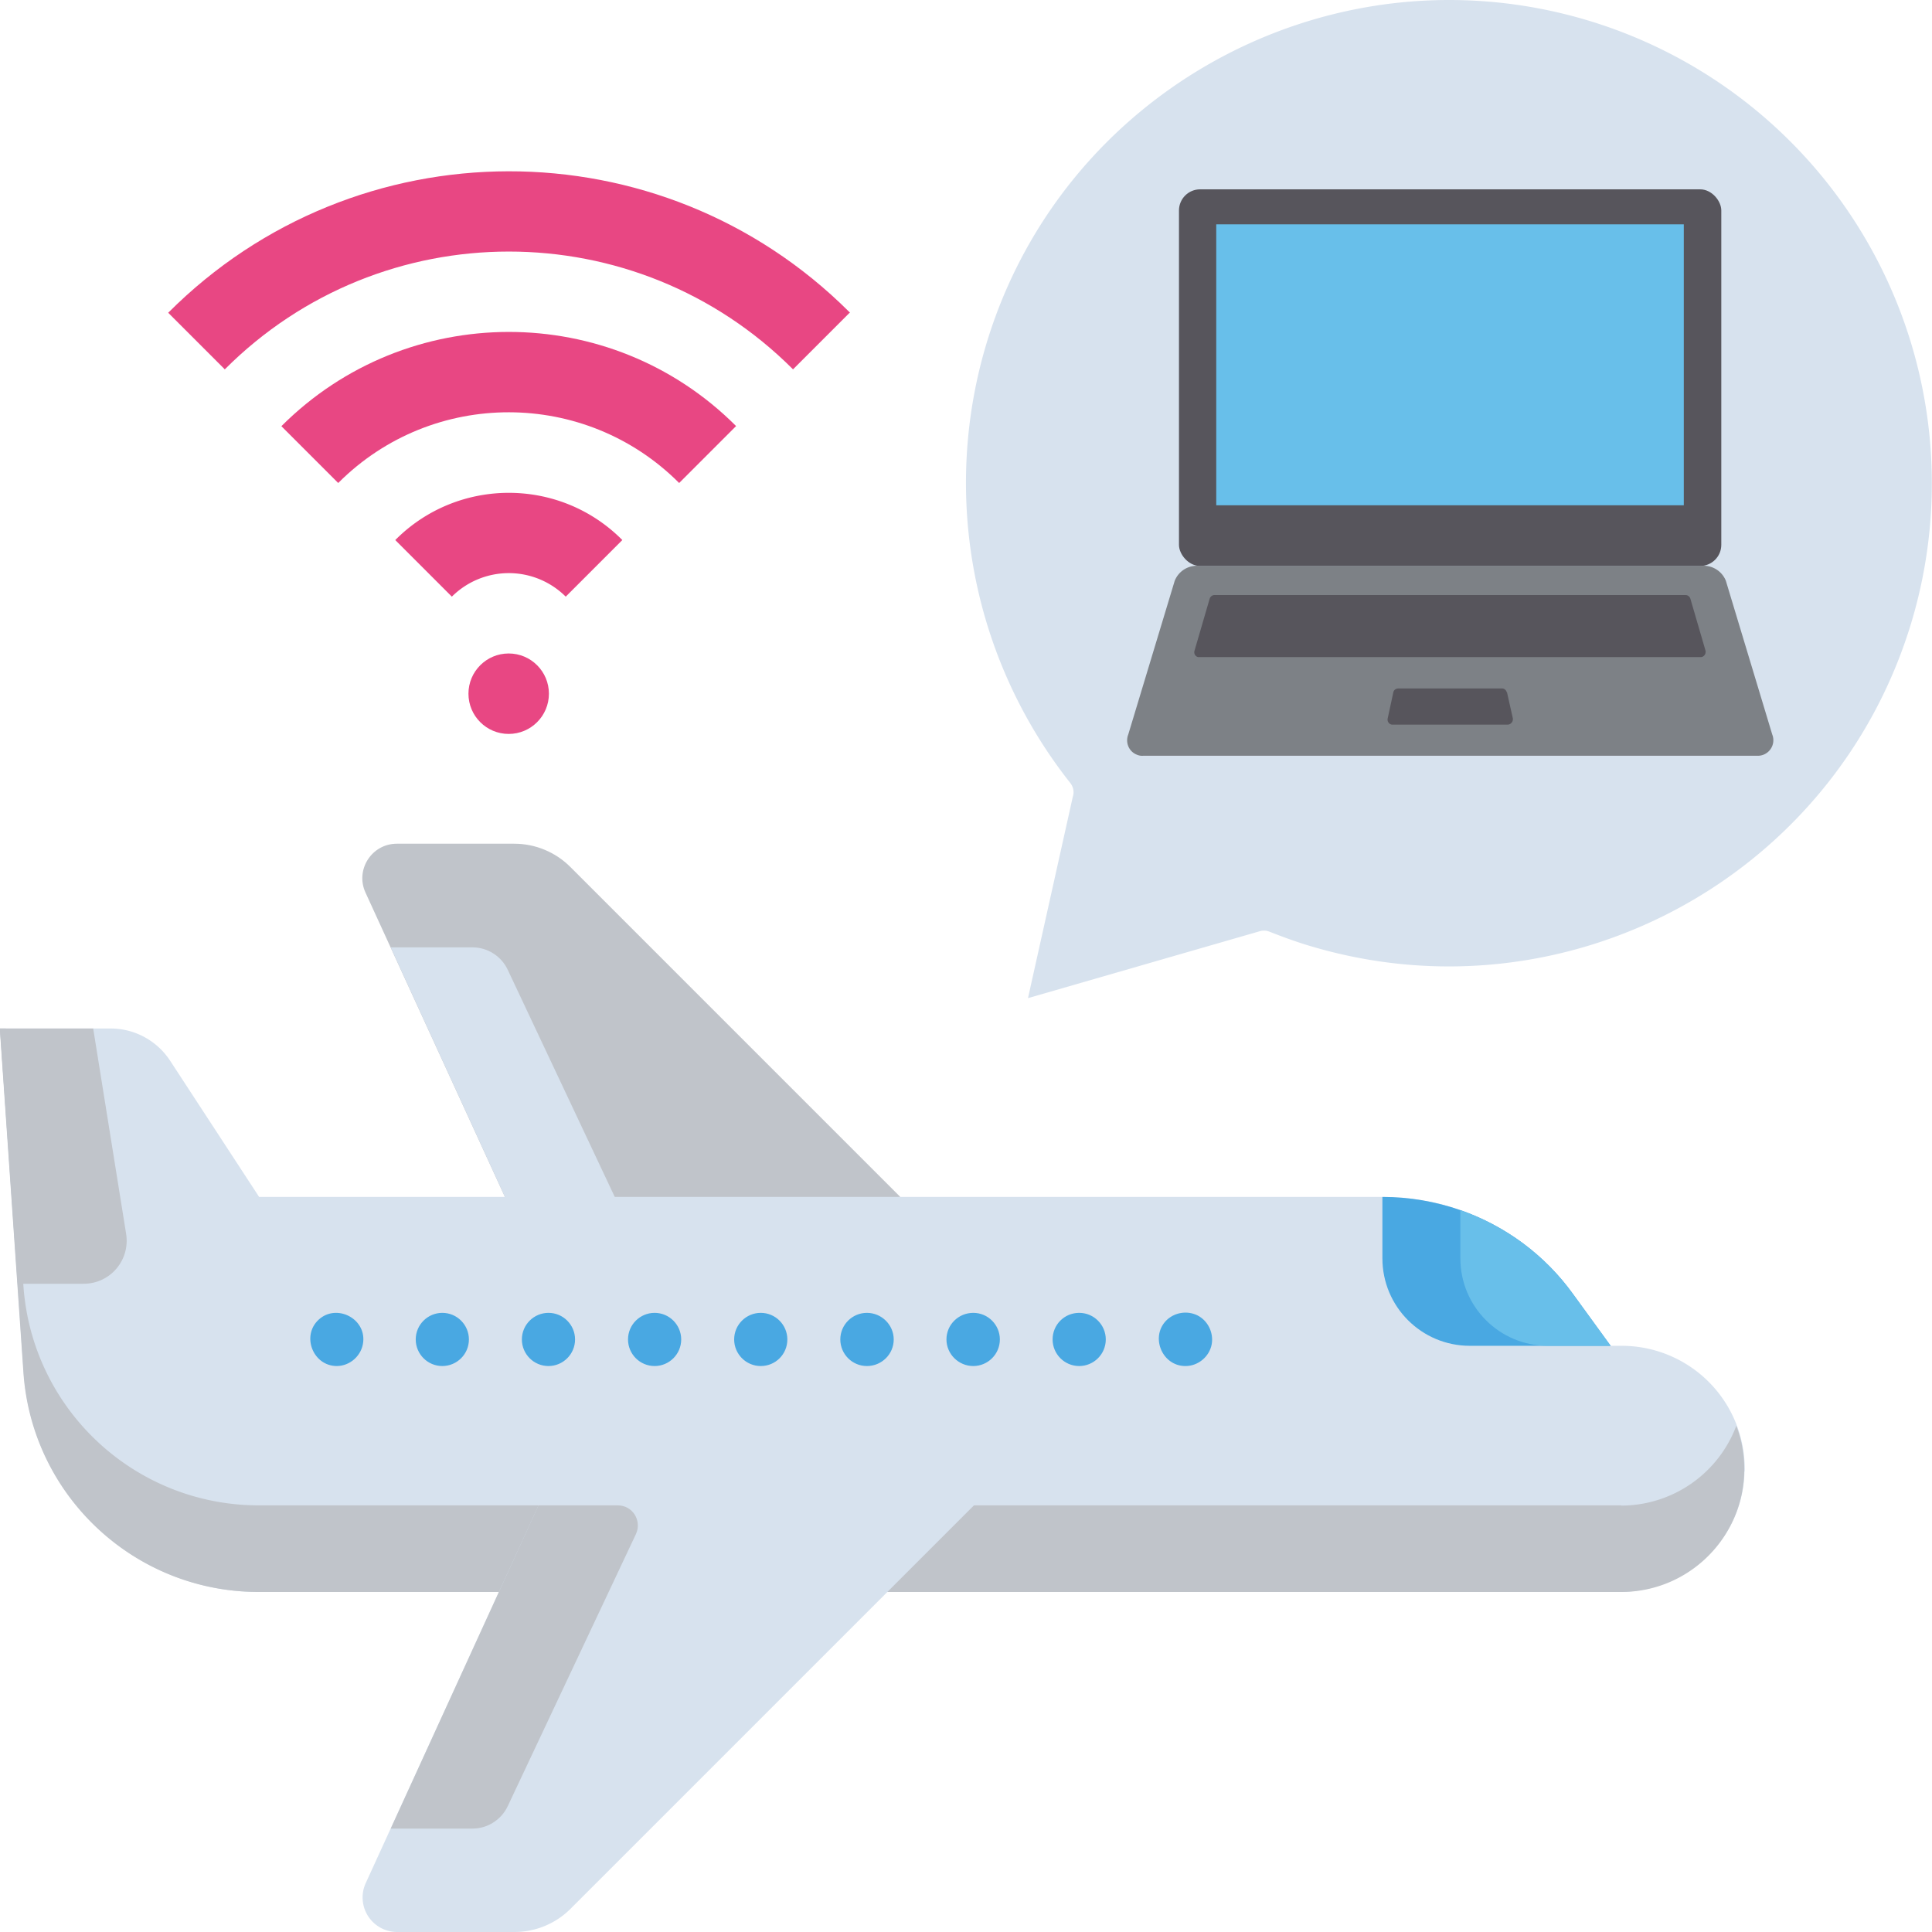
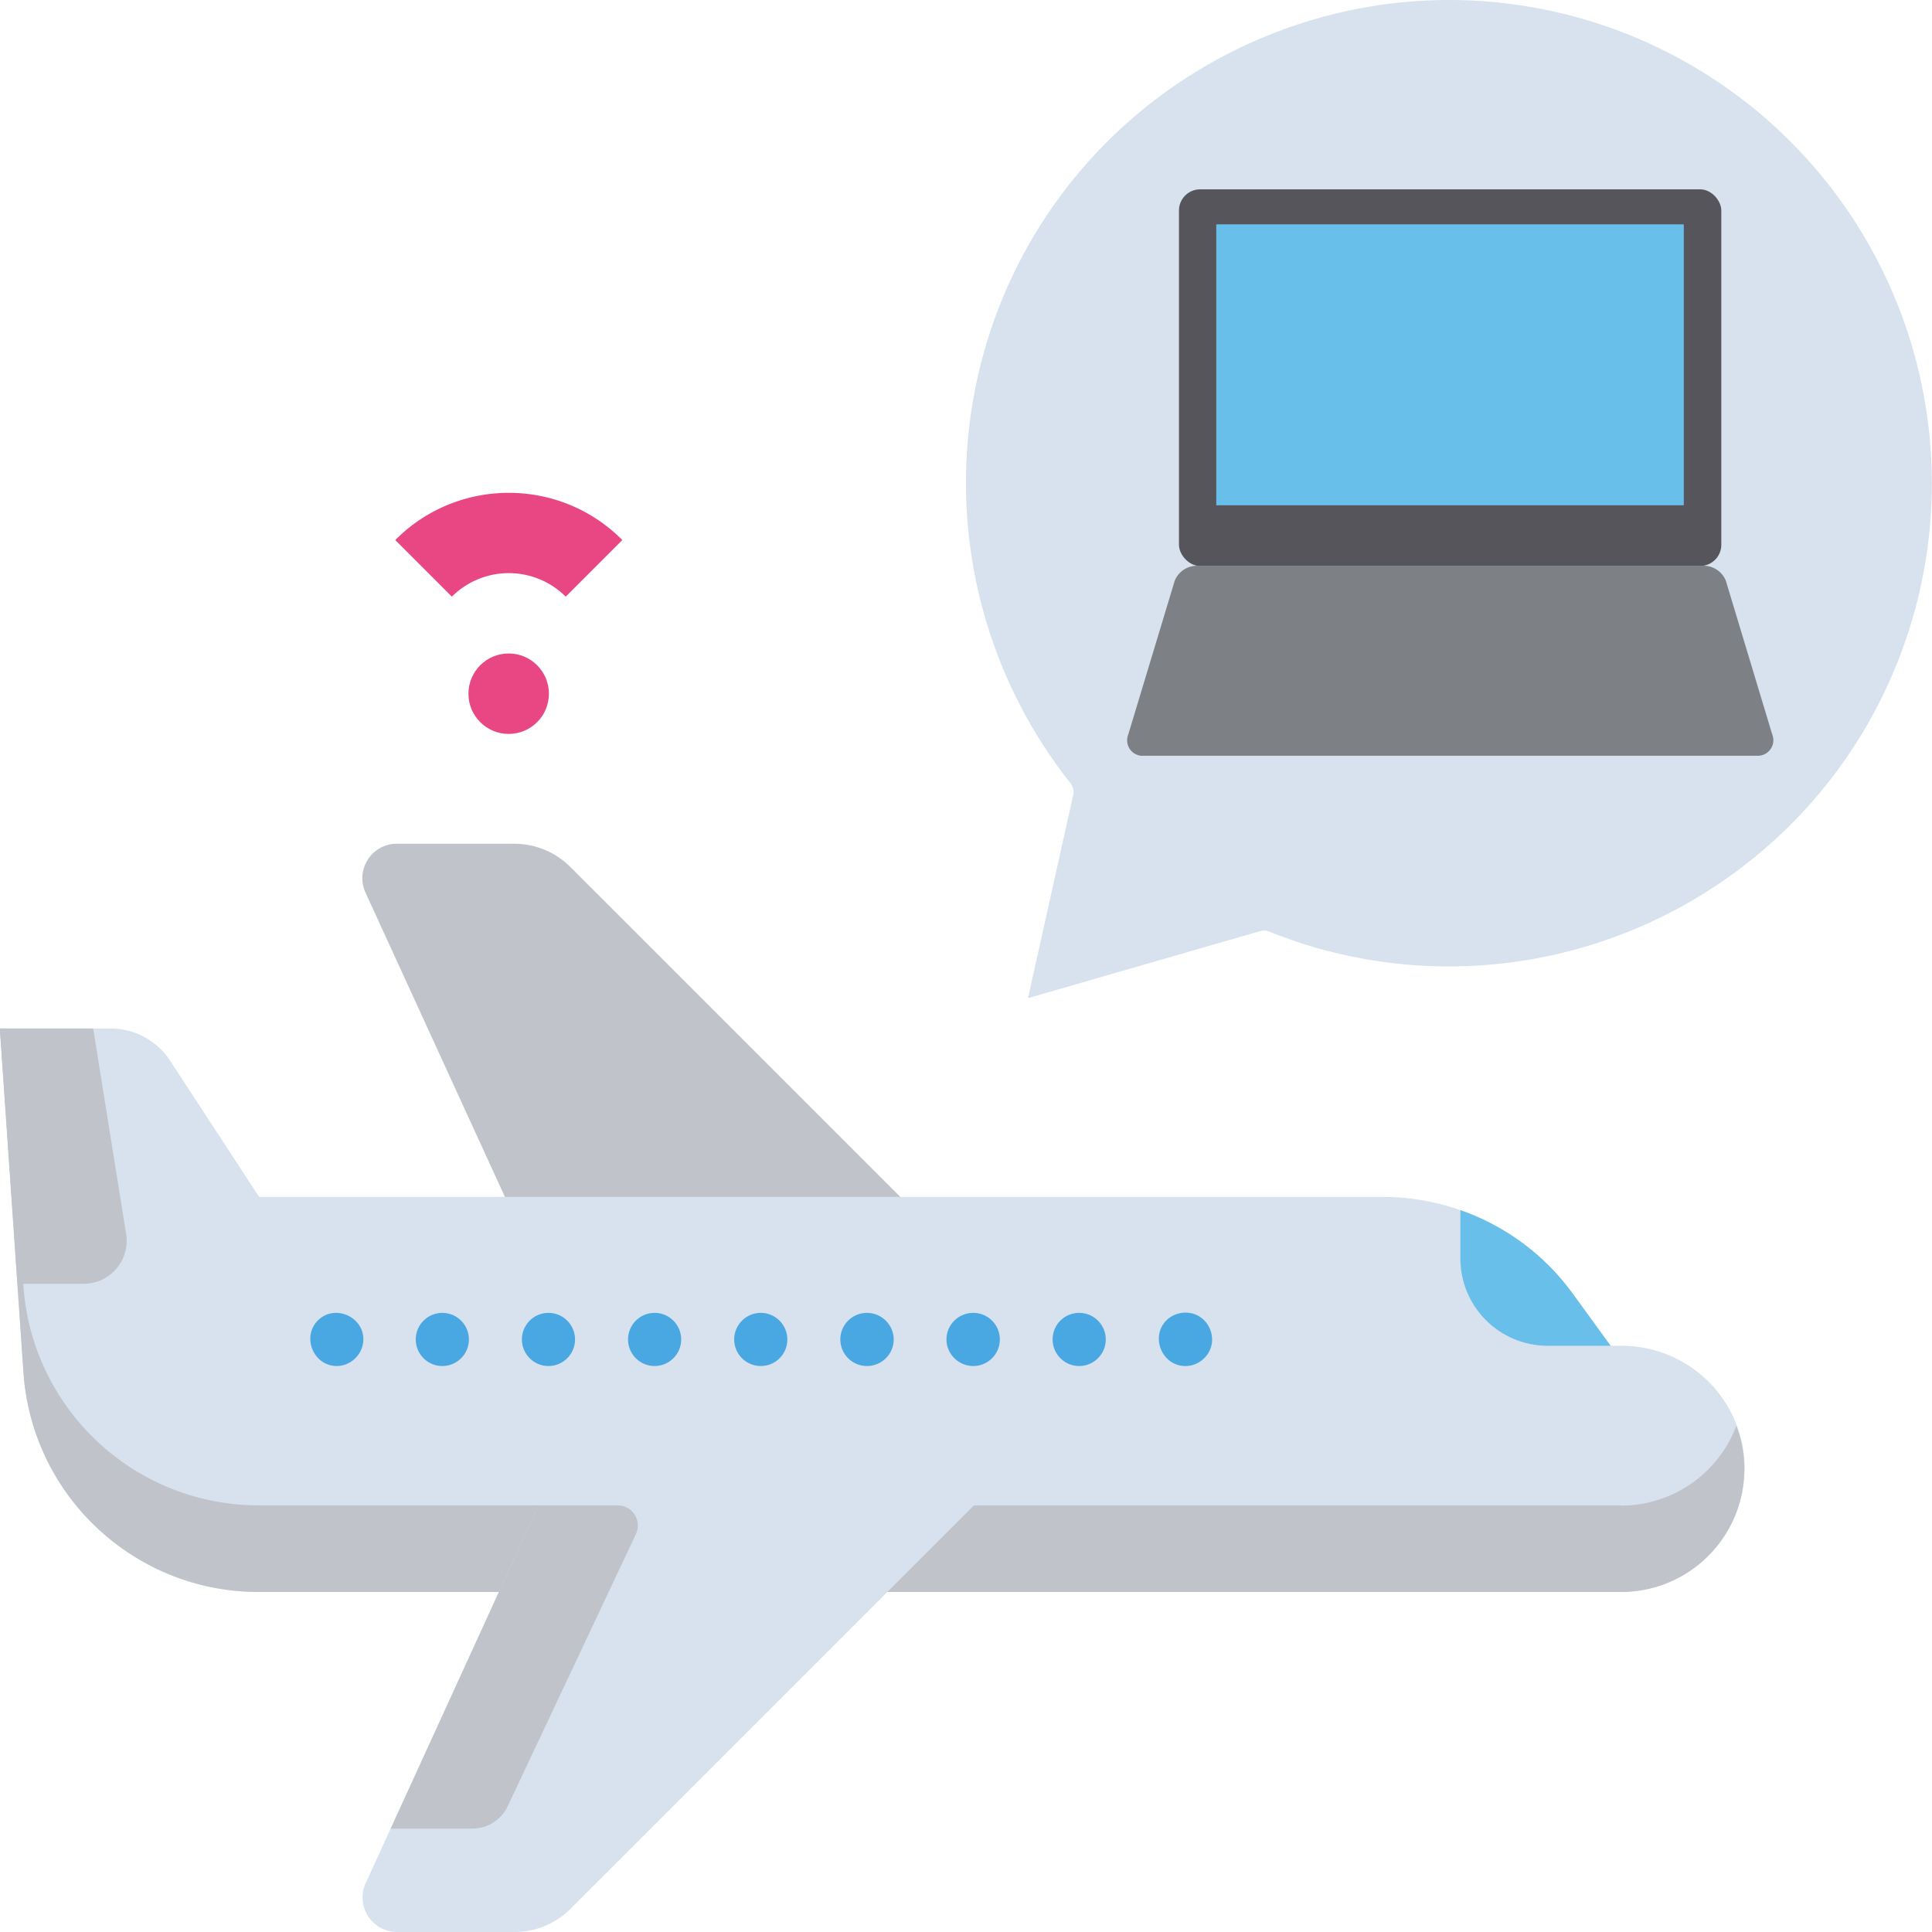
<svg xmlns="http://www.w3.org/2000/svg" data-name="Capa 1" viewBox="0 0 85 85">
  <path d="M34.53 64.97 22.21 52.65l-6.13-13.38c-.46-1 .27-2.15 1.38-2.15h5.17c.92 0 1.81.37 2.46 1.02L39.6 52.65" fill="#c0c4ca" />
  <g fill="#d7e2ee">
-     <path d="m27.98 54.64-5.64-11.97c-.28-.6-.89-.99-1.55-.99h-3.6L23.7 55.9h3.49c.65 0 1.07-.67.8-1.26Z" />
    <path d="M76.75 64.75c-.06 2.96-2.56 5.29-5.52 5.29H11.4c-5.46 0-9.98-4.22-10.36-9.66l-.27-3.89L0 45.25h4.87c1.05 0 2.03.53 2.61 1.41l3.92 6h49.43c3.32 0 6.44 1.59 8.39 4.28l1.65 2.27h.47a5.414 5.414 0 0 1 5.42 5.53Z" />
  </g>
  <path d="M71.33 66.23H11.39c-5.46 0-9.98-4.22-10.36-9.66L.25 45.25h-.26l1.04 15.13c.37 5.44 4.9 9.67 10.36 9.66h59.94c2.99 0 5.41-2.42 5.41-5.41 0-.67-.12-1.31-.35-1.9a5.417 5.417 0 0 1-5.07 3.51Z" fill="#c0c4ca" />
-   <path d="M70.86 59.21h-6.19c-2.13 0-3.85-1.72-3.85-3.85v-2.7c1.18 0 2.34.2 3.43.58 1.97.69 3.71 1.96 4.96 3.7l1.65 2.27Z" fill="#49a8e2" />
  <path d="M70.86 59.21H68.1c-2.13 0-3.85-1.72-3.85-3.85v-2.12c1.97.69 3.71 1.96 4.96 3.7l1.65 2.27Z" fill="#68bfea" />
  <path d="M44.17 64.91 25.1 83.98A3.49 3.49 0 0 1 22.64 85h-5.17a1.52 1.52 0 0 1-1.38-2.15l8.99-19.65" fill="#d7e2ee" />
  <path d="M14.82 60.1c-1.05 0-1.57-1.33-.8-2.04s2.07-.07 1.96.98c-.06.59-.57 1.06-1.17 1.06Zm31.49-1.17c0-.65.52-1.17 1.17-1.17.65 0 1.17.53 1.17 1.17 0 .65-.53 1.17-1.17 1.17-.65 0-1.17-.53-1.17-1.17Zm-4.67 0c0-.65.53-1.17 1.18-1.17.65 0 1.17.53 1.17 1.17 0 .65-.53 1.17-1.17 1.17-.65 0-1.18-.53-1.18-1.17Zm-4.67 0c0-.65.53-1.17 1.17-1.17.65 0 1.18.53 1.18 1.17 0 .65-.53 1.17-1.18 1.17-.65 0-1.17-.53-1.17-1.17Zm-4.67 0c0-.65.53-1.17 1.17-1.17.65 0 1.17.53 1.17 1.17 0 .65-.52 1.17-1.17 1.17-.65 0-1.17-.53-1.17-1.17Zm-4.67 0c0-.65.53-1.17 1.17-1.17.65 0 1.17.53 1.17 1.17 0 .65-.53 1.17-1.17 1.17-.65 0-1.17-.53-1.17-1.17Zm-4.67 0c0-.65.53-1.17 1.17-1.17.65 0 1.17.53 1.17 1.17 0 .65-.53 1.17-1.17 1.17-.65 0-1.17-.53-1.17-1.17Zm-4.67 0c0-.65.53-1.17 1.17-1.17.65 0 1.17.53 1.17 1.17 0 .65-.53 1.17-1.17 1.17-.65 0-1.17-.53-1.17-1.17Zm33.86 1.17c-1.05 0-1.58-1.35-.78-2.06.36-.31.88-.38 1.31-.17.46.23.72.76.63 1.27-.1.55-.6.96-1.15.96Z" fill="#49a8e2" />
  <path d="m27.98 67.49-5.64 11.97c-.28.6-.89.99-1.55.99h-3.6l6.5-14.22h3.49c.65 0 1.07.67.8 1.26ZM3.68 56.48H.78L0 45.25h4.1l1.45 9.04c.18 1.15-.7 2.19-1.87 2.19Z" fill="#c0c4ca" />
-   <path d="m45.24 43.91 10.22-2.95c.13-.03.27-.02.39.03.56.22 1.13.43 1.69.6 11.23 3.42 23.1-2.9 26.53-14.13a21.273 21.273 0 0 0-1.57-16.19A21.237 21.237 0 0 0 63.76 0c-9.11 0-17.55 5.9-20.34 15.05a21.285 21.285 0 0 0 3.67 19.4c.13.17.18.39.11.6l-1.97 8.85Z" fill="#d7e2ee" fill-rule="evenodd" />
+   <path d="m45.24 43.91 10.22-2.95c.13-.03.27-.02.39.03.56.22 1.13.43 1.69.6 11.23 3.42 23.1-2.9 26.53-14.13a21.273 21.273 0 0 0-1.57-16.19A21.237 21.237 0 0 0 63.76 0c-9.11 0-17.55 5.9-20.34 15.05a21.285 21.285 0 0 0 3.67 19.4c.13.17.18.39.11.6l-1.97 8.85" fill="#d7e2ee" fill-rule="evenodd" />
  <rect x="51.87" y="8.33" width="23.86" height="16.57" rx=".93" ry=".93" fill="#57555c" />
  <path d="M74.08 9.87v12.36H53.51V9.87h20.57Z" fill="#68bfea" />
  <path d="M74.94 24.89H52.67c-.44 0-.83.26-.99.67l-2.04 6.75c-.14.35.02.75.37.89.09.04.19.06.29.05h27a.684.684 0 0 0 .67-.94l-2.04-6.76c-.16-.4-.55-.66-.98-.66Z" fill="#7d8186" />
-   <path d="m75.04 28.64-.67-2.3a.225.225 0 0 0-.21-.16H53.43c-.1 0-.18.07-.21.16l-.67 2.3c-.03.12.04.24.16.27h22.11c.12 0 .22-.1.22-.23v-.05Zm-8.75 1.82c-.02-.1-.12-.18-.22-.17h-4.55c-.11 0-.2.07-.22.17l-.25 1.16c-.02.12.06.24.18.26h5.1c.12 0 .22-.1.23-.22v-.05l-.26-1.16Z" fill="#57555c" />
  <g fill="#e84783">
-     <path d="m32.38 18.75-2.5 2.5c-4.13-4.14-10.84-4.15-14.98-.02l-.02.02-2.5-2.5c5.52-5.52 14.47-5.53 19.99-.02l.02.02Z" />
-     <path d="m37.38 13.76-2.49 2.49c-6.9-6.91-18.1-6.91-25 0L7.4 13.76c8.26-8.28 21.67-8.3 29.95-.05l.05.05Z" />
    <circle cx="22.38" cy="30.52" r="1.77" />
    <path d="m27.38 23.76-2.49 2.49a3.549 3.549 0 0 0-5.01 0l-2.49-2.49c2.74-2.76 7.21-2.77 9.96-.03l.03.03Z" />
  </g>
</svg>